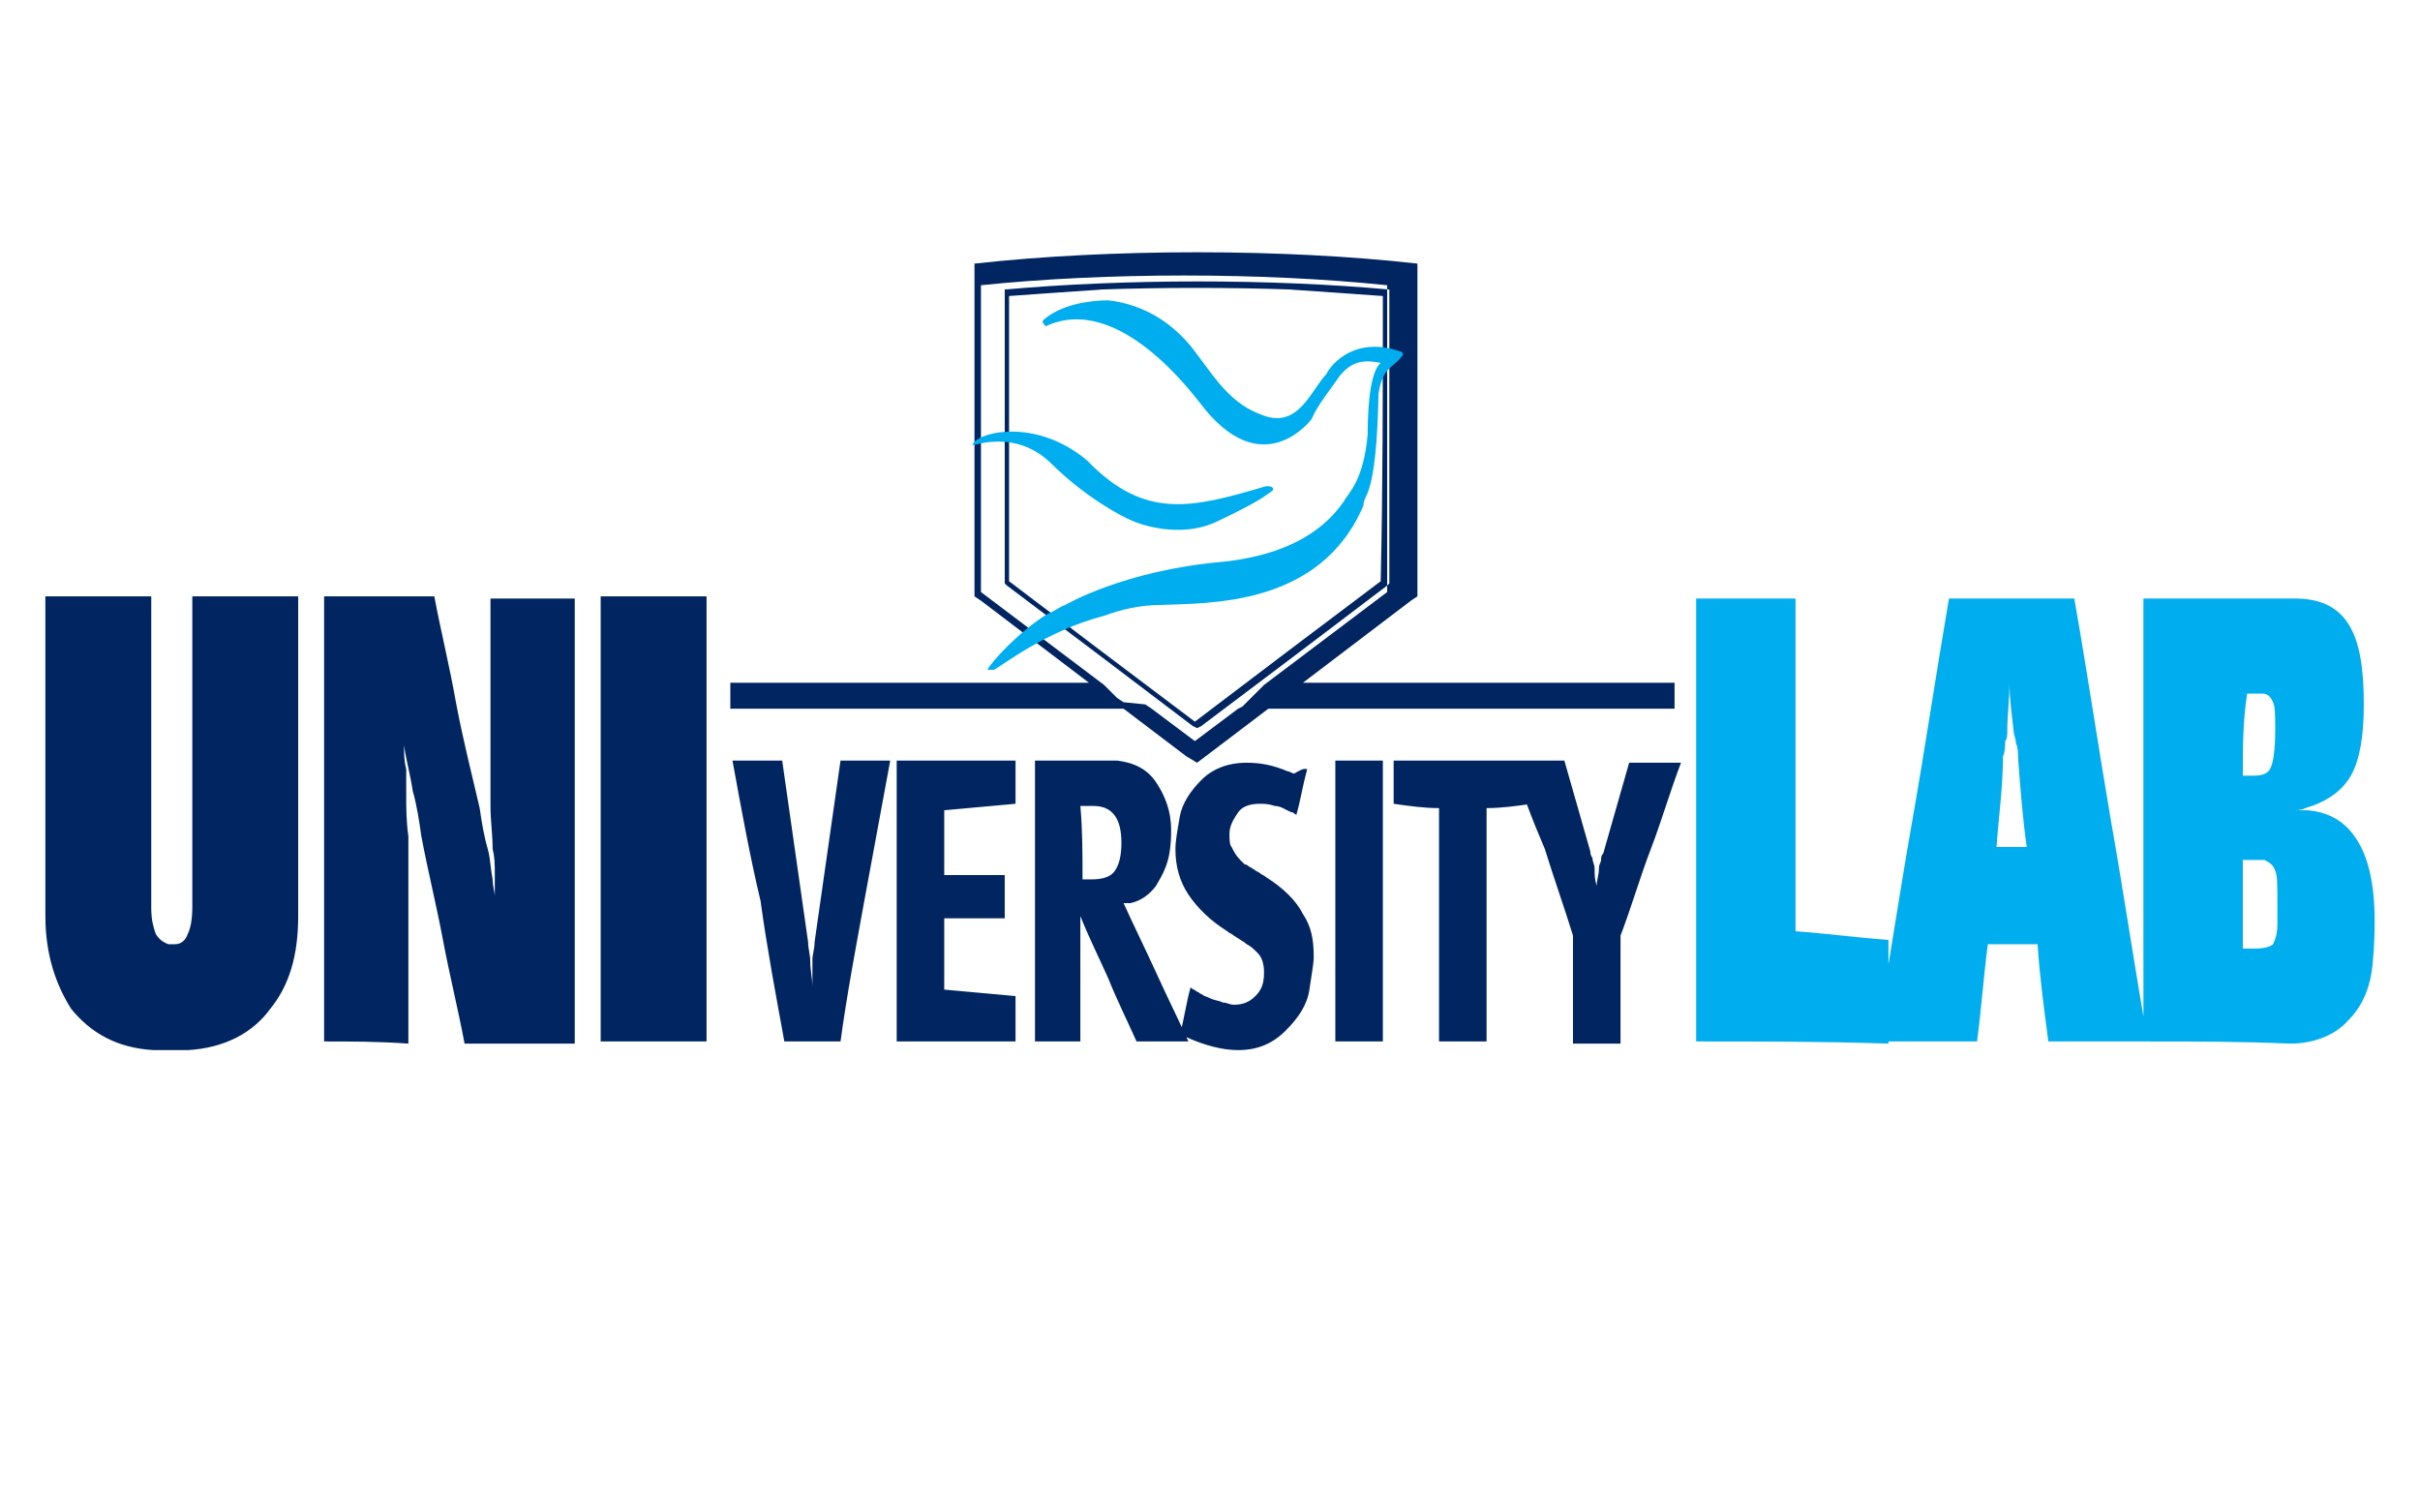
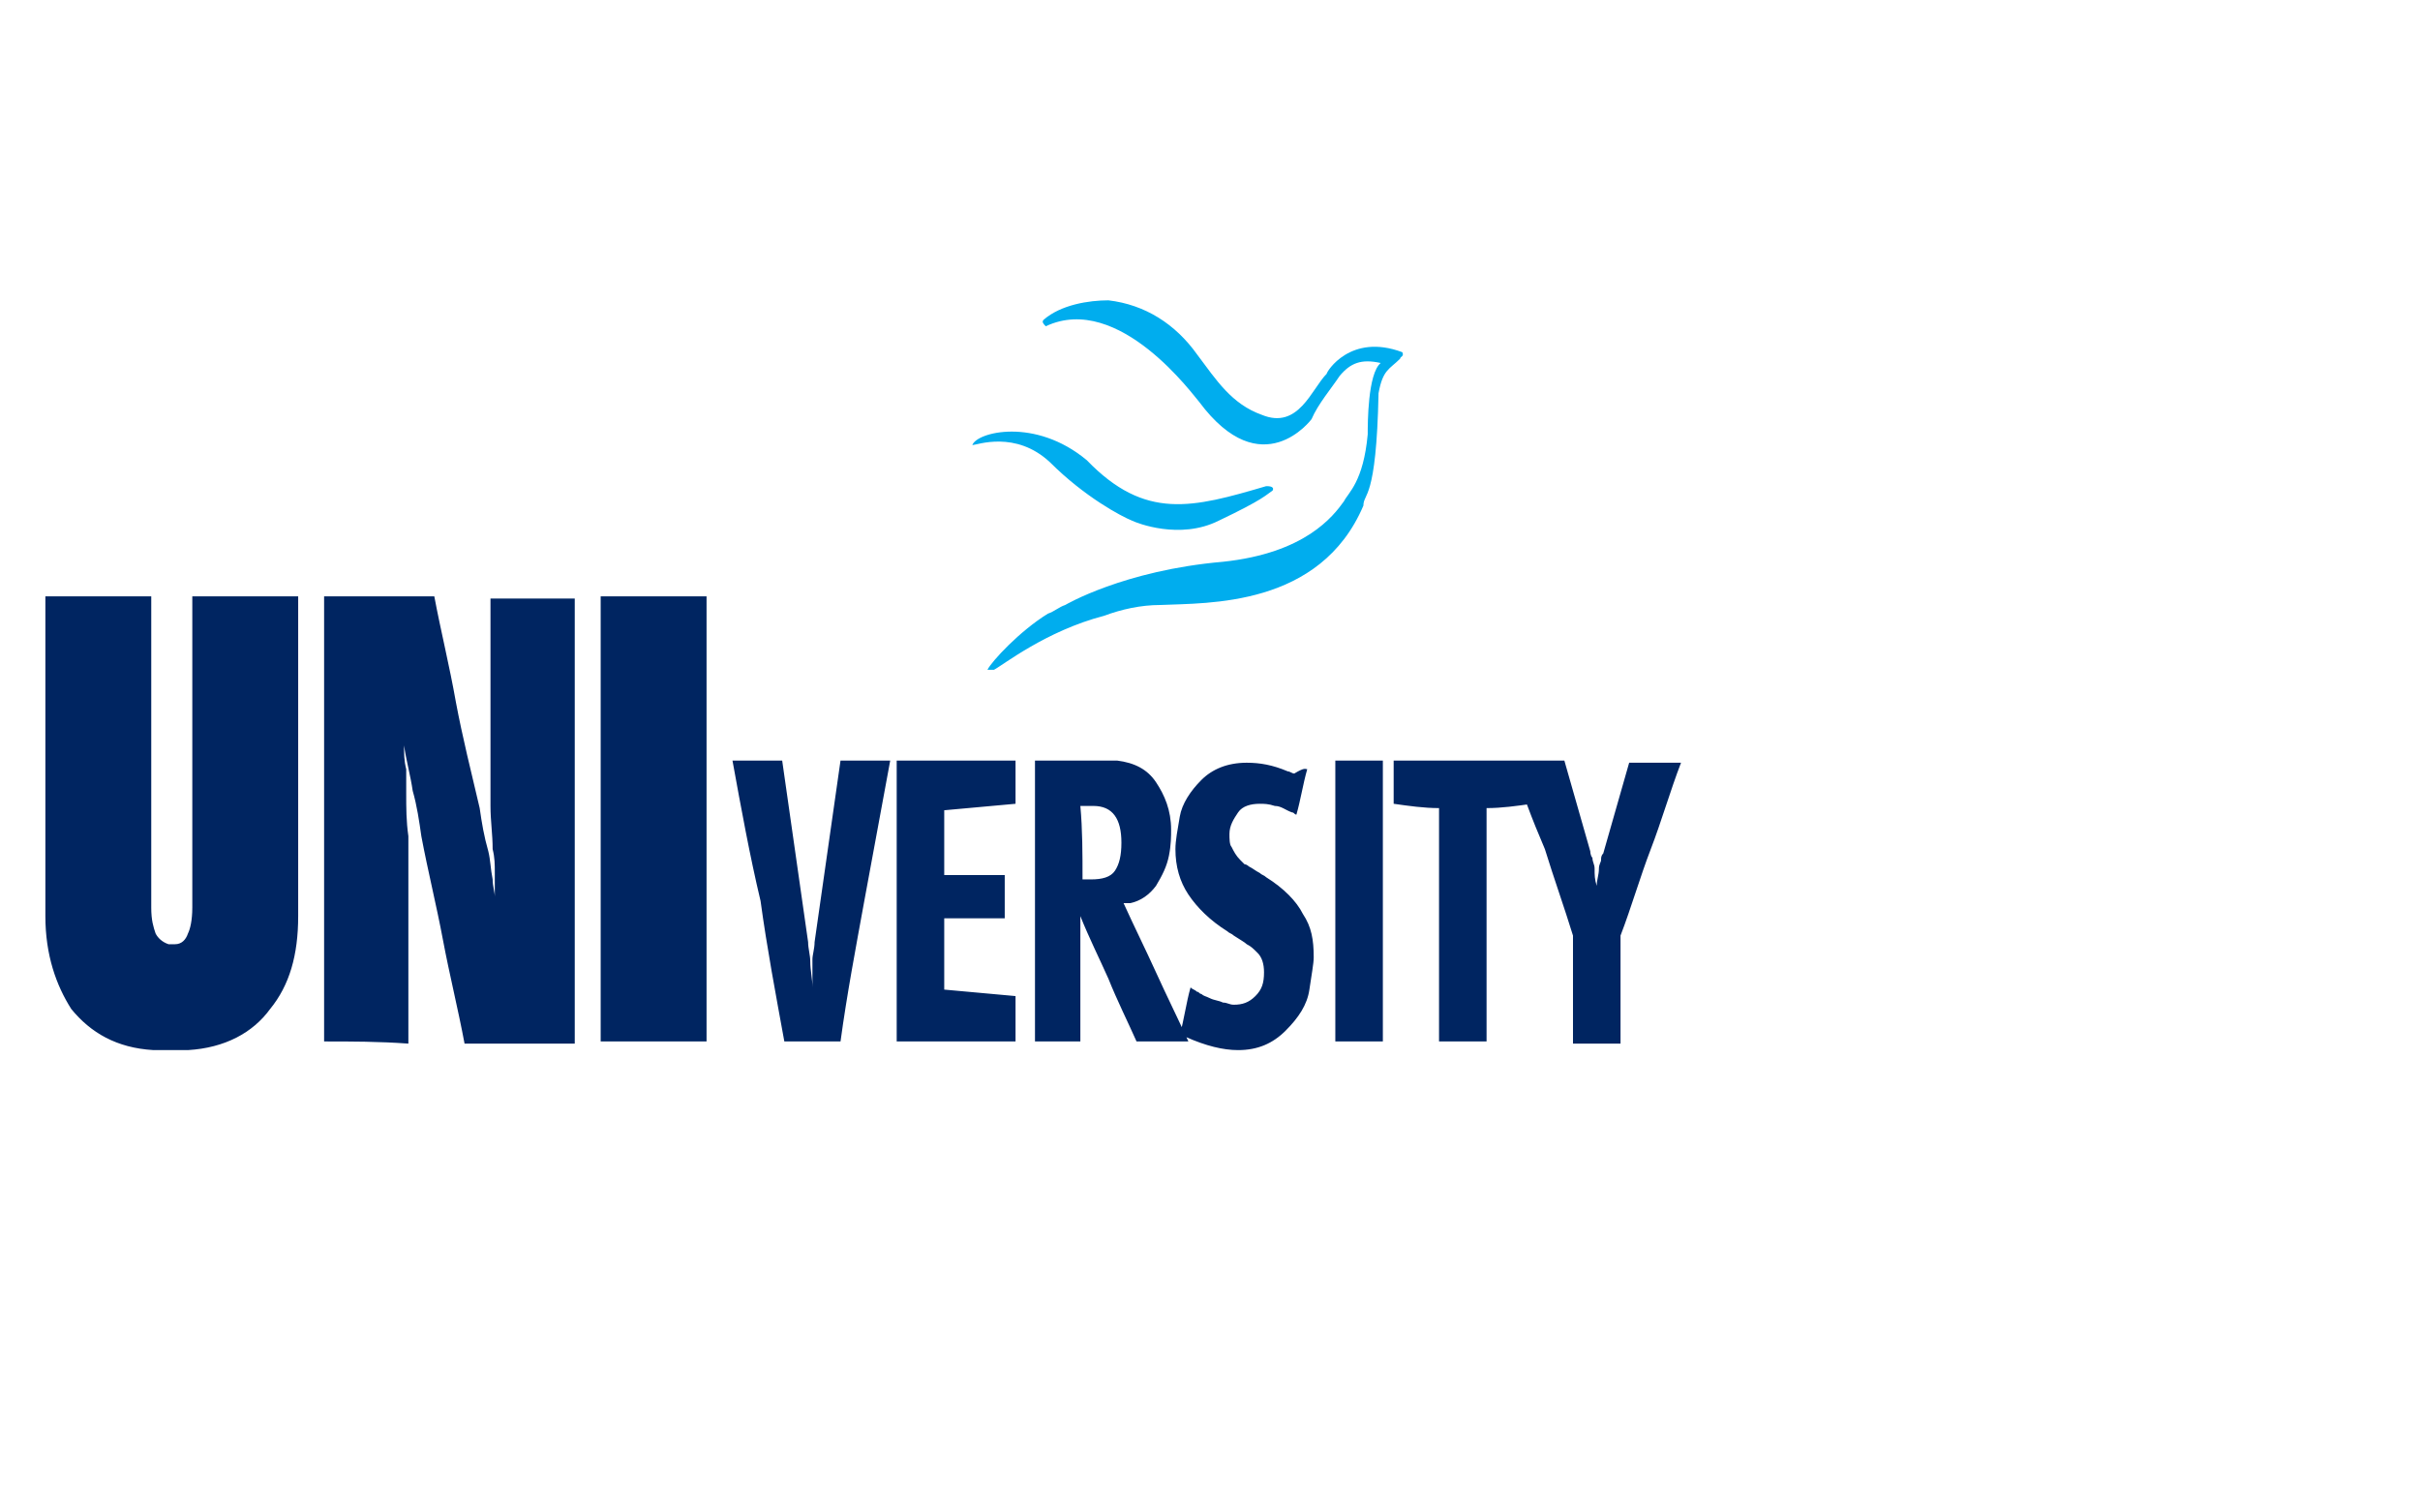
<svg xmlns="http://www.w3.org/2000/svg" version="1.1" id="Layer_1" x="0px" y="0px" width="112px" height="70px" viewBox="0 0 112 70" style="enable-background:new 0 0 112 70;" xml:space="preserve">
  <style type="text/css">
	.st0{fill:#002561;}
	.st1{fill:#00ADEE;}
	.st2{fill-rule:evenodd;clip-rule:evenodd;fill:#002561;}
	.st3{fill-rule:evenodd;clip-rule:evenodd;fill:#00ADEE;}
</style>
  <path class="st0" d="M27.8,48.2c0-3.4,0-6.8,0-10.3c0-3.4,0-6.8,0-10.3c1.6,0,3.3,0,4.9,0c0,3.4,0,6.8,0,10.3c0,3.4,0,6.8,0,10.3  C31.1,48.2,29.5,48.2,27.8,48.2 M15,48.2c0-3.4,0-6.8,0-10.3c0-3.4,0-6.8,0-10.3c1.7,0,3.4,0,5.1,0c0.3,1.6,0.7,3.2,1,4.9  c0.3,1.6,0.7,3.2,1.1,4.9c0.1,0.7,0.2,1.3,0.4,2c0.1,0.4,0.1,0.8,0.2,1.3c0,0.3,0.1,0.6,0.1,0.8c0-0.4,0-0.7,0-1.1  c0-0.4,0-0.7-0.1-1.1c0-0.7-0.1-1.3-0.1-2c0-1.6,0-3.2,0-4.8c0-1.6,0-3.2,0-4.8c1.3,0,2.6,0,3.9,0c0,3.4,0,6.8,0,10.3  c0,3.4,0,6.8,0,10.3c-1.7,0-3.4,0-5.1,0c-0.3-1.6-0.7-3.2-1-4.8s-0.7-3.2-1-4.8c-0.1-0.7-0.2-1.4-0.4-2.1c-0.1-0.7-0.3-1.4-0.4-2.1  c0,0.4,0,0.7,0.1,1.1c0,0.4,0,0.7,0,1.1c0,0.7,0,1.3,0.1,2c0,0.1,0,0.1,0,0.2c0,1.6,0,3.2,0,4.7c0,1.6,0,3.2,0,4.7  C17.5,48.2,16.3,48.2,15,48.2z M70,35.2c0.8,0,1.6,0,2.4,0c0.4,1.4,0.8,2.8,1.2,4.2c0,0,0,0.2,0.1,0.3c0,0.2,0.1,0.3,0.1,0.5  c0,0.3,0,0.5,0.1,0.8c0-0.3,0.1-0.5,0.1-0.8c0-0.2,0.1-0.3,0.1-0.4c0-0.1,0-0.2,0.1-0.3c0.4-1.4,0.8-2.8,1.2-4.2c0.8,0,1.6,0,2.4,0  c-0.5,1.3-0.9,2.7-1.4,4s-0.9,2.7-1.4,4c0,1.7,0,3.3,0,5c-0.7,0-1.4,0-2.2,0c0-1.7,0-3.3,0-5c-0.4-1.3-0.9-2.7-1.3-4  C70.9,37.9,70.4,36.6,70,35.2z M64.5,37.2c0-0.7,0-1.3,0-2c2.1,0,4.3,0,6.4,0c0,0.7,0,1.4,0,2c-0.7,0.1-1.4,0.2-2.1,0.2  c0,1.8,0,3.6,0,5.4c0,1.8,0,3.6,0,5.4c-0.7,0-1.4,0-2.2,0c0-1.8,0-3.6,0-5.4c0-1.8,0-3.6,0-5.4C65.9,37.4,65.2,37.3,64.5,37.2z   M61.8,48.2c0-2.2,0-4.3,0-6.5s0-4.3,0-6.5c0.7,0,1.4,0,2.2,0c0,2.2,0,4.3,0,6.5s0,4.3,0,6.5C63.3,48.2,62.5,48.2,61.8,48.2z   M60.5,35.6c-0.2,0.7-0.3,1.4-0.5,2.1c-0.1,0-0.1-0.1-0.2-0.1c-0.3-0.1-0.5-0.3-0.8-0.3c-0.3-0.1-0.5-0.1-0.7-0.1  c-0.4,0-0.8,0.1-1,0.4c-0.2,0.3-0.4,0.6-0.4,1c0,0.2,0,0.5,0.1,0.6c0.1,0.2,0.2,0.4,0.4,0.6c0.1,0.1,0.1,0.1,0.2,0.2  c0.1,0,0.2,0.1,0.2,0.1c0.2,0.1,0.3,0.2,0.5,0.3c0.1,0.1,0.2,0.1,0.3,0.2c0.8,0.5,1.4,1.1,1.7,1.7c0.4,0.6,0.5,1.2,0.5,2  c0,0.3-0.1,0.8-0.2,1.5c-0.1,0.7-0.5,1.3-1.1,1.9c-0.6,0.6-1.3,0.9-2.2,0.9c-0.7,0-1.5-0.2-2.4-0.6c-0.1,0-0.2-0.1-0.3-0.1  c0.2-0.7,0.3-1.5,0.5-2.2c0.1,0.1,0.2,0.1,0.3,0.2c0.1,0,0.1,0.1,0.2,0.1c0.1,0.1,0.2,0.1,0.4,0.2c0.2,0.1,0.4,0.1,0.6,0.2  c0.2,0,0.3,0.1,0.5,0.1c0.4,0,0.7-0.1,1-0.4c0.3-0.3,0.4-0.6,0.4-1.1c0-0.4-0.1-0.7-0.3-0.9s-0.3-0.3-0.5-0.4  c-0.1-0.1-0.3-0.2-0.6-0.4c-0.1-0.1-0.2-0.1-0.3-0.2C56,42.6,55.4,42,55,41.4c-0.4-0.6-0.6-1.3-0.6-2.1c0-0.4,0.1-0.9,0.2-1.5  c0.1-0.6,0.5-1.2,1-1.7s1.2-0.8,2.1-0.8c0.6,0,1.2,0.1,1.9,0.4c0.1,0,0.2,0.1,0.3,0.1C60.4,35.5,60.4,35.6,60.5,35.6z M50.1,40.7  c0.1,0,0.3,0,0.4,0c0.5,0,0.9-0.1,1.1-0.4c0.2-0.3,0.3-0.7,0.3-1.3c0-1.1-0.4-1.7-1.3-1.7c-0.2,0-0.4,0-0.6,0  C50.1,38.4,50.1,39.5,50.1,40.7z M47.9,48.2c0-2.2,0-4.3,0-6.5s0-4.3,0-6.5c1.1,0,2.1,0,3.2,0c0.2,0,0.4,0,0.6,0  c0.8,0.1,1.4,0.4,1.8,1c0.4,0.6,0.7,1.3,0.7,2.2c0,0.3,0,0.7-0.1,1.2s-0.3,0.9-0.6,1.4c-0.3,0.4-0.7,0.7-1.2,0.8c-0.1,0-0.2,0-0.3,0  c0.5,1.1,1,2.1,1.5,3.2c0.5,1.1,1,2.1,1.5,3.2c-0.8,0-1.6,0-2.4,0c-0.4-0.9-0.9-1.9-1.3-2.9c-0.4-0.9-0.9-1.9-1.3-2.9  c0,1,0,1.9,0,2.9s0,1.9,0,2.9C49.4,48.2,48.7,48.2,47.9,48.2z M41.5,48.2c0-2.2,0-4.3,0-6.5s0-4.3,0-6.5c1.8,0,3.7,0,5.5,0  c0,0.7,0,1.3,0,2c-1.1,0.1-2.2,0.2-3.3,0.3c0,1,0,2,0,3c0.9,0,1.8,0,2.8,0c0,0.7,0,1.3,0,2c-0.9,0-1.8,0-2.8,0c0,1.1,0,2.2,0,3.3  c1.1,0.1,2.2,0.2,3.3,0.3c0,0.7,0,1.4,0,2.1C45.2,48.2,43.4,48.2,41.5,48.2z M33.9,35.2c0.7,0,1.5,0,2.3,0c0.2,1.4,0.4,2.8,0.6,4.2  c0.2,1.4,0.4,2.8,0.6,4.2c0,0.3,0.1,0.6,0.1,0.9c0,0.4,0.1,0.8,0.1,1.2c0-0.2,0-0.3,0-0.5c0-0.3,0-0.6,0-0.8s0.1-0.5,0.1-0.8  c0.2-1.4,0.4-2.8,0.6-4.2c0.2-1.4,0.4-2.8,0.6-4.2c0.7,0,1.5,0,2.3,0c-0.4,2.2-0.8,4.3-1.2,6.5s-0.8,4.3-1.1,6.5c-0.9,0-1.8,0-2.6,0  c-0.4-2.2-0.8-4.3-1.1-6.5C34.7,39.6,34.3,37.4,33.9,35.2z M2.1,42.4c0-2.5,0-4.9,0-7.4s0-4.9,0-7.4c1.6,0,3.3,0,4.9,0  c0,2.4,0,4.8,0,7.2c0,2.4,0,4.8,0,7.2c0,0.6,0.1,0.9,0.2,1.2c0.1,0.2,0.3,0.4,0.6,0.5c0.1,0,0.2,0,0.3,0c0.3,0,0.5-0.2,0.6-0.5  C8.8,43,8.9,42.6,8.9,42c0-2.4,0-4.8,0-7.2s0-4.8,0-7.2c1.6,0,3.3,0,4.9,0c0,2.5,0,4.9,0,7.4s0,4.9,0,7.4c0,1.8-0.4,3.2-1.3,4.3  c-0.8,1.1-2.1,1.8-3.8,1.9c-0.5,0-1.1,0-1.6,0c-1.7-0.1-2.9-0.8-3.8-1.9C2.6,45.6,2.1,44.2,2.1,42.4z" />
-   <path class="st1" d="M103.8,43.9c0.2,0,0.4,0,0.6,0c0.4,0,0.7-0.1,0.8-0.2c0.1-0.2,0.2-0.5,0.2-0.9c0-0.2,0-0.4,0-0.7  c0-0.1,0-0.2,0-0.3c0-0.8,0-1.3-0.1-1.5c-0.1-0.3-0.3-0.4-0.5-0.5h-0.1c-0.1,0-0.2,0-0.3,0c-0.2,0-0.4,0-0.6,0  C103.8,41.2,103.8,42.6,103.8,43.9 M103.8,35.9c0.2,0,0.3,0,0.5,0c0.4,0,0.7-0.1,0.8-0.4c0.1-0.2,0.2-0.8,0.2-1.7  c0-0.6,0-1.1-0.1-1.3s-0.2-0.4-0.5-0.4c-0.1,0-0.1,0-0.1,0c-0.1,0-0.1,0-0.2,0c-0.2,0-0.3,0-0.4,0C103.8,33.4,103.8,34.6,103.8,35.9  z M99.2,48.2c0-3.4,0-6.8,0-10.2s0-6.8,0-10.3c2,0,4.1,0,6.1,0c0.3,0,0.6,0,0.9,0c1.2,0,2,0.4,2.5,1.2c0.5,0.8,0.7,2,0.7,3.7  c0,1.5-0.2,2.6-0.6,3.3s-1.1,1.2-2.1,1.5c-0.2,0.1-0.4,0.1-0.5,0.1c0.2,0,0.4,0,0.6,0c1.1,0.1,1.8,0.6,2.3,1.4  c0.5,0.8,0.8,2,0.8,3.7c0,0.4,0,1.1-0.1,2.1c-0.1,0.9-0.4,1.8-1.1,2.5c-0.6,0.7-1.6,1.1-2.7,1.1C103.7,48.2,101.5,48.2,99.2,48.2z   M92.4,39.2c0.4,0,0.9,0,1.4,0c-0.2-1.4-0.3-2.8-0.4-4.1c0-0.2,0-0.5-0.1-0.7c0-0.2-0.1-0.4-0.1-0.5C93.1,33,93,32.3,93,31.6  c0,0.8-0.1,1.5-0.1,2.2c0,0.2,0,0.4-0.1,0.5c0,0.2,0,0.5-0.1,0.7C92.7,36.4,92.5,37.8,92.4,39.2z M86.8,48.2  c0.6-3.4,1.1-6.8,1.7-10.2s1.1-6.8,1.7-10.3c1.9,0,3.9,0,5.8,0c0.6,3.4,1.1,6.8,1.7,10.3c0.6,3.4,1.1,6.8,1.7,10.2  c-1.6,0-3.1,0-4.6,0c-0.2-1.5-0.4-3-0.5-4.5c-0.8,0-1.5,0-2.3,0c-0.2,1.5-0.3,3-0.5,4.5C89.9,48.2,88.3,48.2,86.8,48.2z M78.5,48.2  c0-3.4,0-6.8,0-10.2s0-6.8,0-10.3c1.5,0,3.1,0,4.6,0c0,2.6,0,5.1,0,7.7c0,2.6,0,5.1,0,7.7c1.4,0.1,2.9,0.3,4.3,0.4  c0,1.6,0,3.2,0,4.8C84.5,48.2,81.5,48.2,78.5,48.2z" />
-   <path class="st2" d="M53,32.6l0.3,0.2l0,0l2,1.5l2-1.5l0,0l0.2-0.1l0.1-0.1l0.1-0.1l0.1-0.1l0.1-0.1l0.1-0.1l0.1-0.1l0.1-0.1  l0.1-0.1l0.1-0.1l0.1-0.1l0,0l5.7-4.3c0-4.7,0-9.5,0-14.2l0,0c-5.8-0.6-13-0.6-18.8,0l0,0l0,0v14.2l5.7,4.3l0,0l0,0l0.1,0.1l0.1,0.1  l0.1,0.1l0.1,0.1l0.1,0.1l0.1,0.1l0.3,0.2L53,32.6z M64,13.7L64,13.7L64,13.7c-1.4-0.1-2.8-0.2-4.3-0.3h0.1c-2.9-0.1-6-0.1-8.9,0H51  c-1.5,0.1-2.9,0.2-4.3,0.3l0,0l0,0c0,4.4,0,8.8,0,13.2c2.9,2.2,5.8,4.4,8.6,6.5c2.9-2.2,5.8-4.4,8.6-6.5C64,22.5,64,18.1,64,13.7z   M46.5,13.4L46.5,13.4c5.6-0.5,12.3-0.5,17.8,0l0,0l0,0v0.1v0.1l0,0c0,4.4,0,8.8,0,13.1V27l-0.1,0.1c-2.9,2.2-5.8,4.4-8.6,6.5  l-0.2,0.1l-0.2-0.1c-2.9-2.2-5.8-4.4-8.6-6.5L46.5,27V13.4L46.5,13.4z M65.6,12.2L65.6,12.2c0,5,0,10,0,15.1v0.3l-0.3,0.2l-5,3.8  h17.2v1.2H58.7L55.8,35l-0.4,0.3L54.9,35L52,32.8H33.8v-1.2h16.6l-5-3.8l-0.3-0.2V12.2C51.4,11.5,59.4,11.5,65.6,12.2z" />
  <path class="st3" d="M48.6,21.4c1.6,1.6,3.3,2.5,3.8,2.7c0.2,0.1,2.2,0.9,4,0c2.1-1,2.2-1.2,2.5-1.4c0.1-0.2-0.2-0.2-0.3-0.2  c-3.4,1-5.6,1.6-8.3-1.2c-2.4-2-5.1-1.3-5.3-0.7C45.2,20.6,47,19.9,48.6,21.4 M53.7,28c2.2-0.1,7.4,0.1,9.4-4.6  c0-0.6,0.6-0.2,0.7-5.2c0.2-1.1,0.5-1.1,1-1.6c0-0.1,0.2-0.1,0.1-0.3c-2.4-0.9-3.5,0.9-3.5,1c-0.7,0.7-1.3,2.6-3,1.9  c-1.4-0.5-2.1-1.6-3-2.8c-1-1.4-2.4-2.3-4.1-2.5c-0.9,0-2.2,0.2-3,0.9c-0.1,0.1,0,0.2,0.1,0.3c3.4-1.6,6.9,3.3,7.1,3.5  c2.9,3.9,5.2,0.8,5.2,0.8c0.3-0.7,0.9-1.4,1.3-2c0.5-0.6,1-0.8,1.9-0.6c-0.6,0.5-0.6,2.8-0.6,3.3c-0.2,2.2-0.9,2.7-1.1,3.1  c-0.5,0.7-1.8,2.4-5.6,2.8c-4.6,0.4-7.3,2-7.3,2c-0.3,0.1-0.5,0.3-0.8,0.4c-1.3,0.8-2.6,2.2-2.8,2.6c0.1,0,0.2,0,0.3,0  c0.4-0.2,2.4-1.8,5.1-2.5C51.9,28.2,52.8,28,53.7,28z" />
</svg>